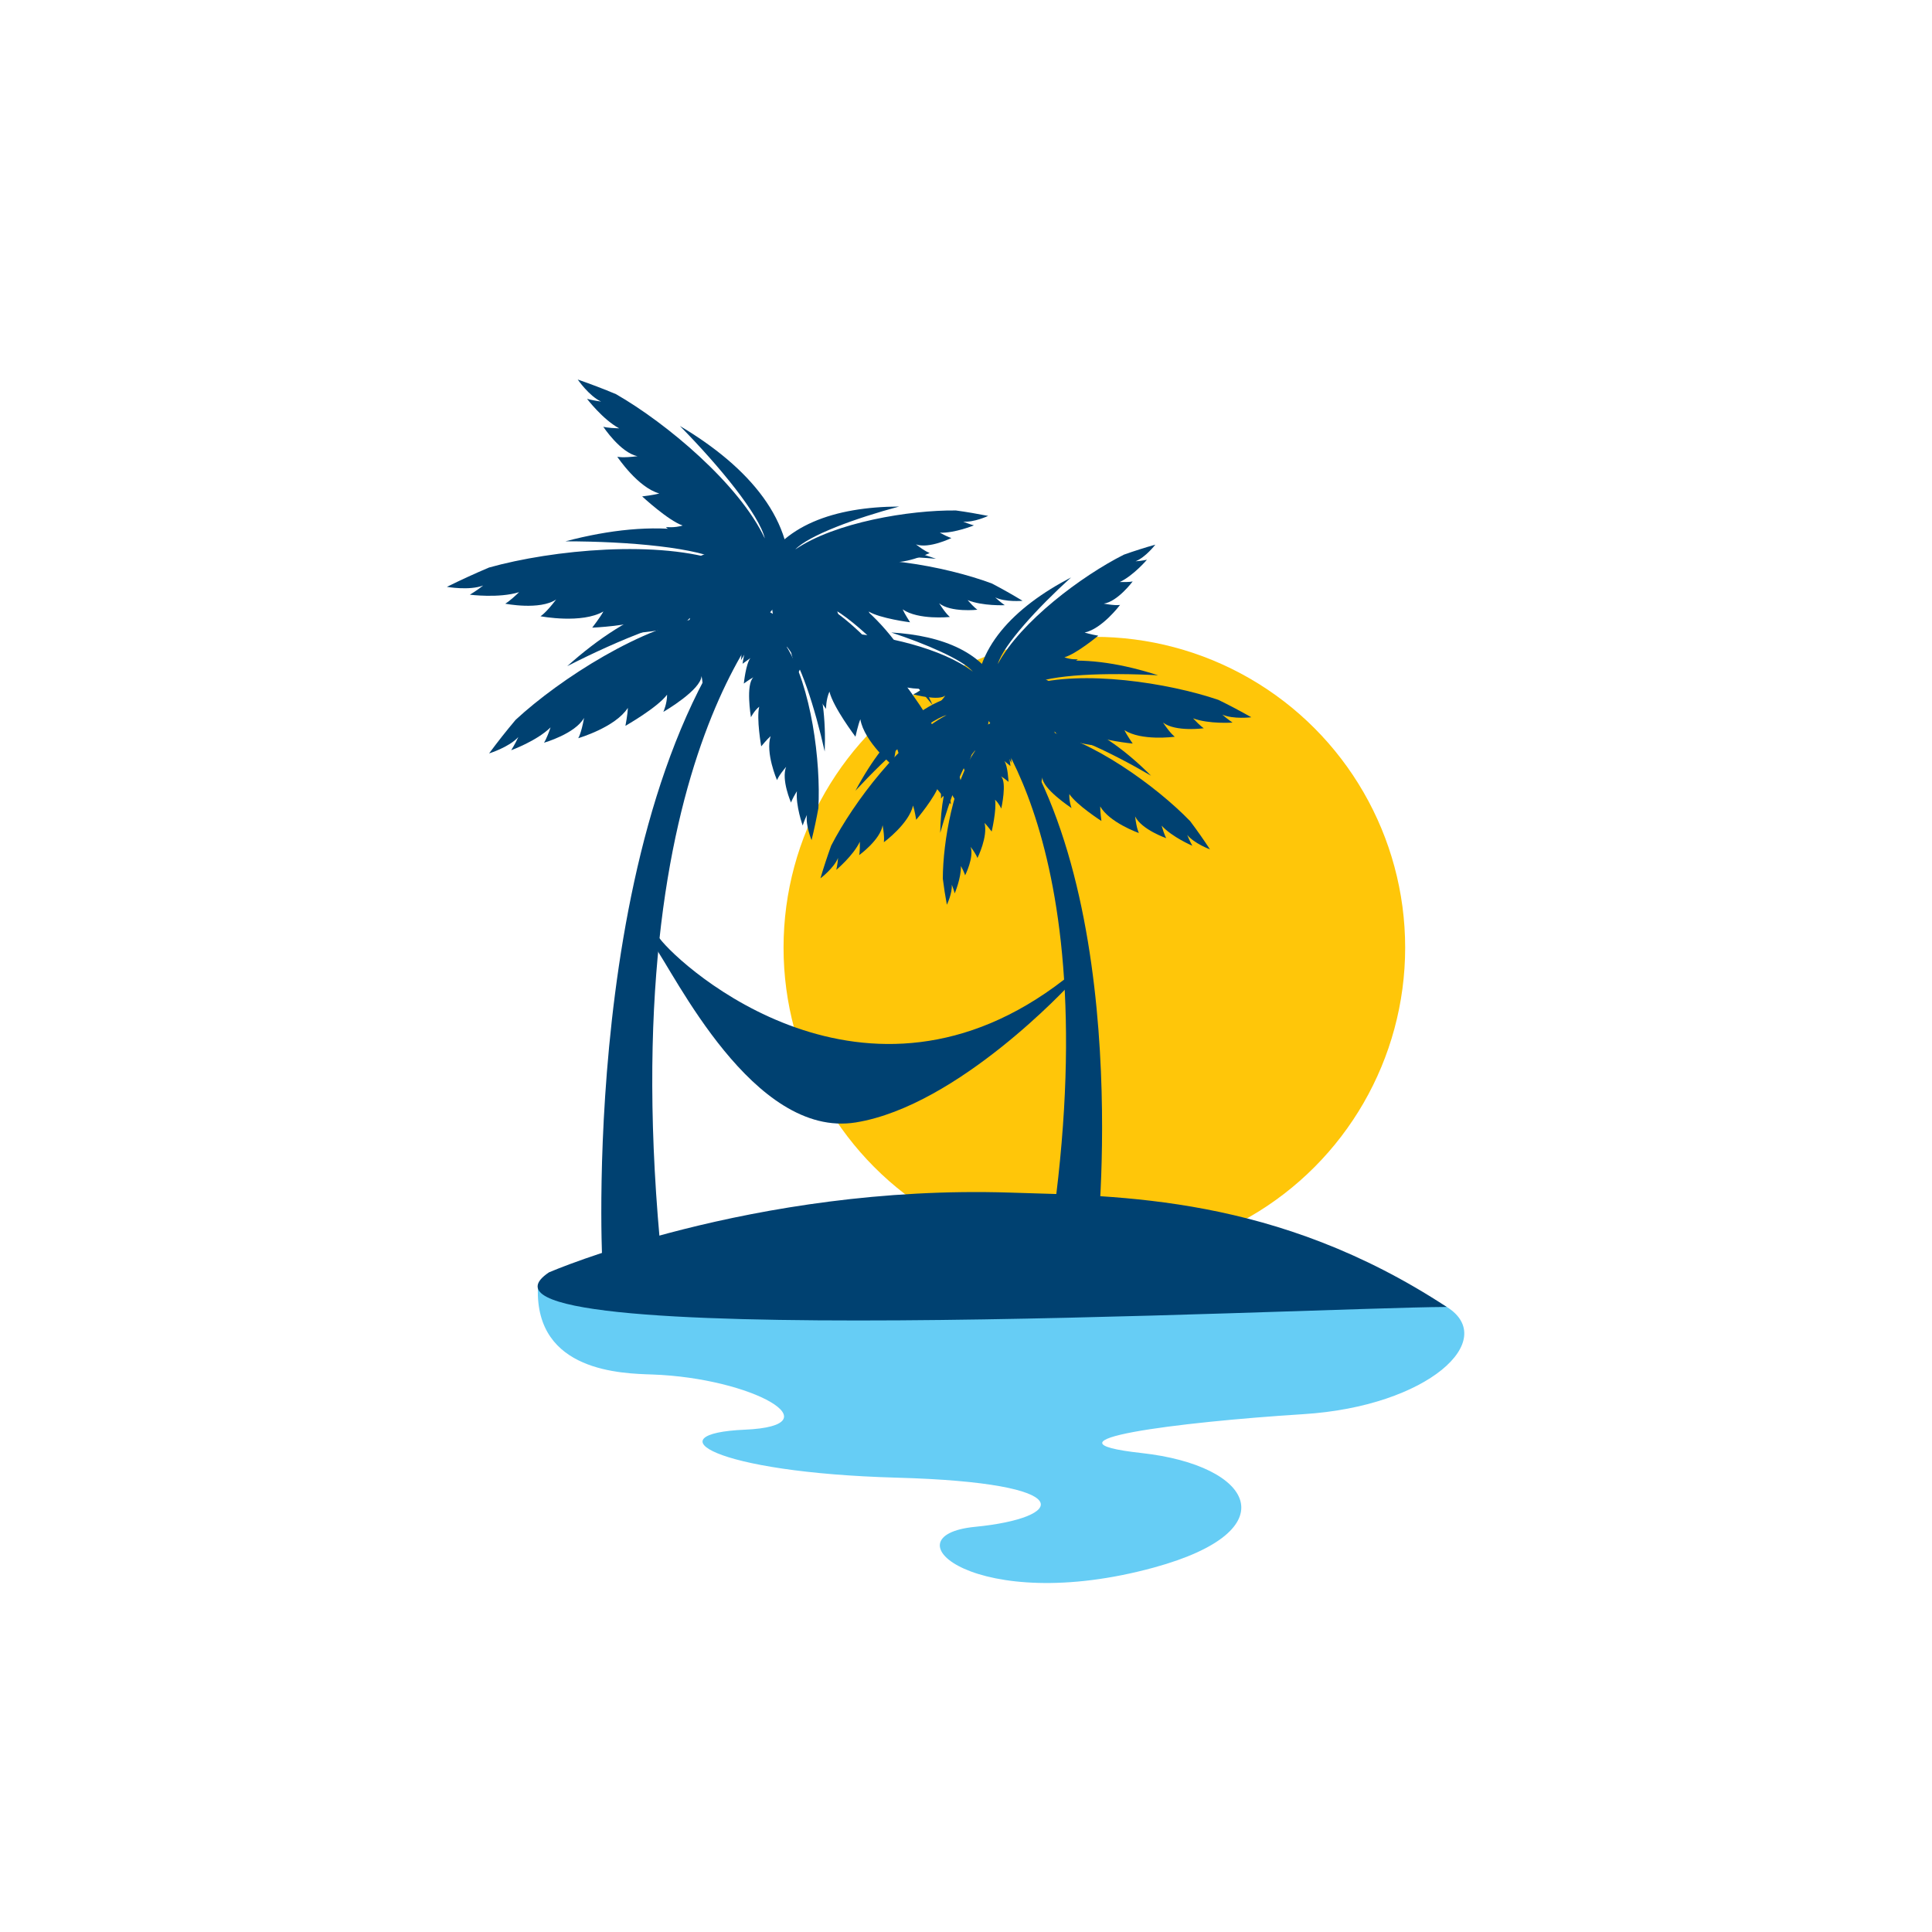
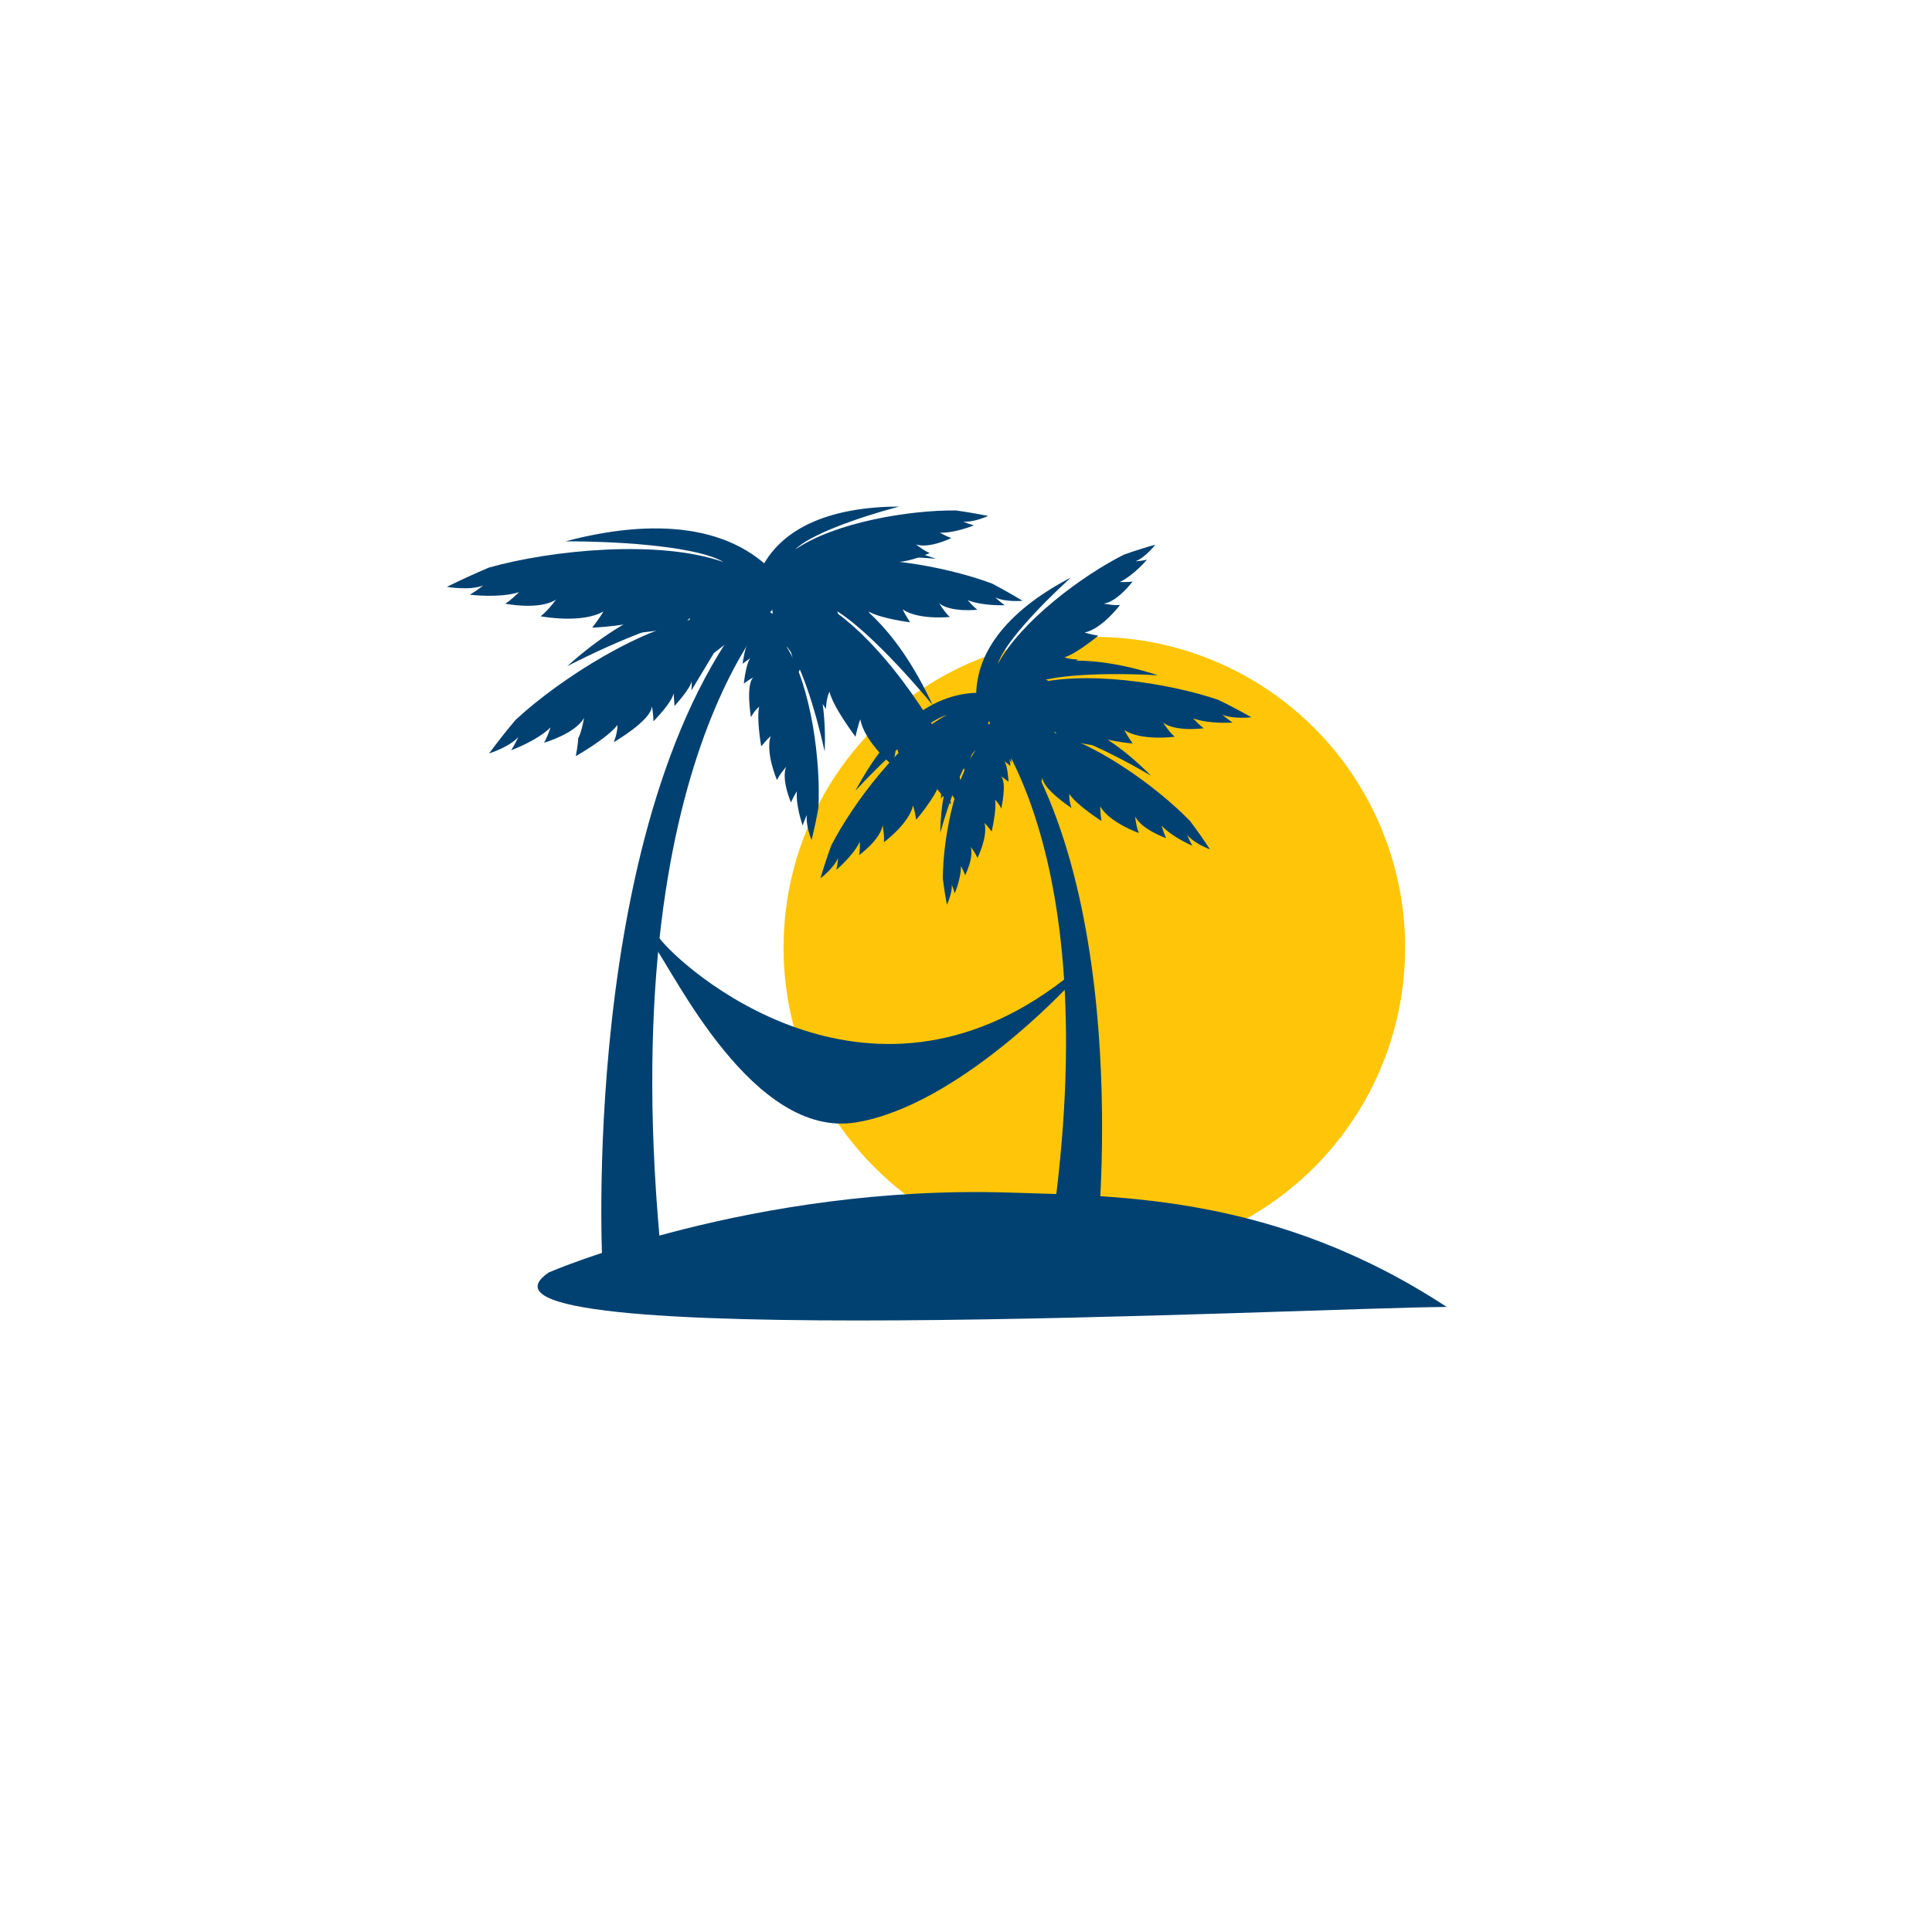
<svg xmlns="http://www.w3.org/2000/svg" version="1.1" id="Calque_1" x="0px" y="0px" width="32px" height="32px" viewBox="0 0 32 32" enable-background="new 0 0 32 32" xml:space="preserve">
  <circle fill="#FFC609" cx="18.126" cy="15.696" r="5.148" />
-   <path fill="#66CDF5" d="M10.279,21.393c-0.19,0.011-1.359-0.395-1.37-0.056c-0.042,1.389,1.399,1.412,1.896,1.429  c1.665,0.059,3.04,0.848,1.533,0.914c-1.506,0.065-0.553,0.71,2.519,0.795s2.792,0.668,1.294,0.814  c-1.497,0.146,0.021,1.479,2.963,0.674c2.24-0.614,1.645-1.691-0.205-1.896c-1.848-0.204,0.605-0.513,2.679-0.644  c2.073-0.13,3.246-1.234,2.374-1.777C22.141,20.508,10.279,21.393,10.279,21.393z" />
  <path fill="#004171" d="M9.974,20.852c0,0-0.388-7.977,2.872-11.241c0.303-0.017,0.183,0.233,0.183,0.233s-2.935,2.507-2.064,11.082  C10.622,21.025,9.974,20.852,9.974,20.852z" />
  <path fill="#004171" d="M12.935,9.615c-0.767-0.946-2.112-1.034-3.57-0.649c1.048,0,2.222,0.104,2.617,0.343  C10.923,8.934,9.148,9.106,8.1,9.4C7.866,9.499,7.633,9.606,7.402,9.72c0,0,0.369,0.066,0.601-0.022  C7.89,9.788,7.782,9.849,7.782,9.85l0,0c0.001,0,0.482,0.062,0.816-0.042c-0.167,0.161-0.23,0.191-0.23,0.191  s0.573,0.113,0.844-0.07c-0.178,0.234-0.259,0.277-0.26,0.278c0,0,0,0,0,0c0.015,0.003,0.685,0.128,1.042-0.079  c-0.053,0.099-0.185,0.267-0.185,0.268l0,0c0.007,0,0.658-0.029,0.92-0.157c-0.071,0.142-0.198,0.242-0.2,0.244c0,0,0,0,0.001,0  c0.027-0.001,0.78-0.045,0.903-0.261c-0.026,0.105-0.095,0.25-0.095,0.251c0,0,0,0,0,0c0.009-0.003,0.448-0.149,0.551-0.282  c-0.091,0.21-0.091,0.21-0.091,0.21s0.416-0.156,0.476-0.26c-0.027,0.077-0.079,0.147-0.08,0.149c0,0,0,0,0,0l0.666-0.415  C12.889,9.764,12.935,9.615,12.935,9.615z" />
-   <path fill="#004171" d="M13.067,9.709c0.121-1.07-0.659-1.973-1.806-2.654c0.651,0.661,1.313,1.466,1.407,1.864  c-0.421-0.9-1.63-1.912-2.466-2.391C9.996,6.441,9.784,6.361,9.569,6.286c0,0,0.187,0.273,0.387,0.365  C9.828,6.635,9.723,6.606,9.723,6.606l0,0c0,0,0.26,0.342,0.533,0.489c-0.205-0.006-0.264-0.027-0.264-0.027S10.277,7.5,10.56,7.556  c-0.258,0.033-0.335,0.009-0.336,0.009c0,0,0,0,0,0c0.007,0.01,0.343,0.511,0.696,0.608c-0.095,0.028-0.283,0.049-0.284,0.049  c0,0,0,0,0,0c0.004,0.003,0.426,0.396,0.67,0.482c-0.133,0.043-0.276,0.025-0.278,0.025c0,0,0.001,0,0.001,0.001  c0.018,0.016,0.512,0.463,0.725,0.407c-0.083,0.048-0.216,0.096-0.218,0.096c0,0,0,0,0,0c0.008,0.004,0.372,0.19,0.52,0.172  C11.869,9.48,11.869,9.48,11.869,9.48s0.356,0.165,0.458,0.139c-0.065,0.029-0.142,0.042-0.144,0.042l0,0l0.675,0.163  C12.945,9.773,13.067,9.709,13.067,9.709z" />
-   <path fill="#004171" d="M12.6,10.068c-1.027-0.455-2.169,0.038-3.205,0.966c0.861-0.441,1.869-0.848,2.294-0.817  c-1.027,0.137-2.412,1.024-3.149,1.706c-0.151,0.179-0.297,0.364-0.439,0.556c0,0,0.33-0.102,0.484-0.271  c-0.056,0.122-0.118,0.218-0.118,0.218l0,0c0,0,0.421-0.152,0.652-0.378c-0.069,0.202-0.109,0.254-0.109,0.254  s0.518-0.148,0.664-0.412c-0.048,0.267-0.096,0.336-0.097,0.337c0,0,0,0,0,0c0.013-0.004,0.616-0.182,0.822-0.502  c-0.002,0.103-0.04,0.297-0.04,0.297l0,0c0.005-0.003,0.528-0.3,0.69-0.516c0.001,0.146-0.061,0.283-0.062,0.285l0,0  c0.022-0.012,0.622-0.364,0.632-0.594c0.022,0.097,0.027,0.245,0.027,0.247c0,0,0,0,0,0c0.007-0.006,0.306-0.311,0.334-0.463  c0.014,0.211,0.014,0.211,0.014,0.211s0.276-0.303,0.282-0.413c0.009,0.074-0.003,0.155-0.003,0.156l0,0l0.373-0.62  C12.625,10.209,12.6,10.068,12.6,10.068z" />
+   <path fill="#004171" d="M12.6,10.068c-1.027-0.455-2.169,0.038-3.205,0.966c0.861-0.441,1.869-0.848,2.294-0.817  c-1.027,0.137-2.412,1.024-3.149,1.706c-0.151,0.179-0.297,0.364-0.439,0.556c0,0,0.33-0.102,0.484-0.271  c-0.056,0.122-0.118,0.218-0.118,0.218l0,0c0,0,0.421-0.152,0.652-0.378c-0.069,0.202-0.109,0.254-0.109,0.254  s0.518-0.148,0.664-0.412c-0.048,0.267-0.096,0.336-0.097,0.337c0,0,0,0,0,0c-0.002,0.103-0.04,0.297-0.04,0.297l0,0c0.005-0.003,0.528-0.3,0.69-0.516c0.001,0.146-0.061,0.283-0.062,0.285l0,0  c0.022-0.012,0.622-0.364,0.632-0.594c0.022,0.097,0.027,0.245,0.027,0.247c0,0,0,0,0,0c0.007-0.006,0.306-0.311,0.334-0.463  c0.014,0.211,0.014,0.211,0.014,0.211s0.276-0.303,0.282-0.413c0.009,0.074-0.003,0.155-0.003,0.156l0,0l0.373-0.62  C12.625,10.209,12.6,10.068,12.6,10.068z" />
  <path fill="#004171" d="M12.882,9.524c1.124-0.013,1.979,0.891,2.565,2.153c-0.618-0.745-1.383-1.518-1.787-1.657  c0.89,0.531,1.813,1.894,2.223,2.811c0.068,0.224,0.129,0.453,0.184,0.684c0,0-0.264-0.223-0.338-0.44  c0.003,0.134,0.022,0.246,0.022,0.246l0,0c0,0-0.328-0.306-0.451-0.605c-0.016,0.213,0,0.277,0,0.277s-0.418-0.341-0.448-0.641  c-0.061,0.264-0.044,0.348-0.044,0.348l0,0c-0.01-0.009-0.495-0.411-0.558-0.787c-0.039,0.095-0.081,0.289-0.081,0.289l0,0  c-0.003-0.005-0.367-0.484-0.431-0.747c-0.059,0.134-0.056,0.284-0.056,0.286c0,0,0,0,0,0c-0.015-0.02-0.428-0.58-0.347-0.796  c-0.059,0.081-0.122,0.215-0.122,0.216c0,0,0,0,0,0c-0.003-0.008-0.158-0.406-0.125-0.558c-0.096,0.188-0.096,0.188-0.096,0.188  s-0.134-0.387-0.096-0.491c-0.038,0.065-0.058,0.144-0.058,0.145v0L12.74,9.729C12.803,9.644,12.882,9.524,12.882,9.524z" />
  <path fill="#004171" d="M12.761,9.517c0.641-0.666,1.663-0.646,2.741-0.262c-0.792-0.068-1.687-0.064-2,0.092  c0.824-0.215,2.155,0.029,2.928,0.318c0.17,0.089,0.34,0.185,0.507,0.286c0,0-0.283,0.026-0.453-0.056  c0.081,0.076,0.157,0.129,0.158,0.129l0,0c-0.001,0-0.369,0.016-0.615-0.084c0.116,0.132,0.162,0.159,0.162,0.159  s-0.441,0.049-0.634-0.107c0.12,0.188,0.178,0.226,0.179,0.227c0,0,0,0,0,0c-0.011,0.001-0.525,0.053-0.783-0.126  c0.034,0.078,0.123,0.213,0.123,0.214l0,0c-0.005,0-0.496-0.064-0.686-0.178c0.044,0.112,0.134,0.196,0.136,0.198c0,0,0,0-0.001,0  c-0.02-0.003-0.586-0.084-0.666-0.255c0.014,0.081,0.056,0.195,0.056,0.196h0c-0.007-0.003-0.329-0.142-0.398-0.249  c0.055,0.165,0.055,0.165,0.055,0.165s-0.305-0.145-0.343-0.227c0.016,0.06,0.051,0.117,0.051,0.118l0,0L12.8,9.718  C12.786,9.632,12.761,9.517,12.761,9.517z" />
  <path fill="#004171" d="M12.664,10.091c0.769,0.382,1.036,1.295,0.996,2.357c-0.161-0.722-0.413-1.514-0.639-1.749  c0.42,0.671,0.575,1.919,0.534,2.686c-0.032,0.176-0.069,0.353-0.113,0.53c0,0-0.102-0.244-0.077-0.417  c-0.044,0.092-0.07,0.175-0.07,0.175l0,0c0-0.001-0.117-0.322-0.096-0.568c-0.085,0.14-0.097,0.188-0.097,0.188  s-0.166-0.377-0.081-0.592c-0.134,0.158-0.151,0.221-0.151,0.221l0,0c-0.004-0.009-0.194-0.452-0.106-0.729  c-0.06,0.052-0.155,0.168-0.156,0.169c0,0,0,0,0,0c0-0.004-0.081-0.457-0.033-0.657c-0.086,0.07-0.136,0.173-0.137,0.175v0  c-0.003-0.019-0.089-0.543,0.041-0.662c-0.068,0.035-0.158,0.104-0.159,0.104c0,0,0,0,0,0c0.001-0.007,0.034-0.331,0.11-0.423  c-0.131,0.095-0.131,0.095-0.131,0.095s0.043-0.31,0.105-0.368c-0.048,0.031-0.089,0.078-0.09,0.078l0,0l0.183-0.522  C12.568,10.146,12.664,10.091,12.664,10.091z" />
  <path fill="#004171" d="M12.579,9.483c0.35-0.784,1.25-1.089,2.313-1.093c-0.714,0.19-1.495,0.476-1.72,0.711  c0.653-0.449,1.894-0.655,2.661-0.646c0.177,0.024,0.355,0.055,0.534,0.09c0,0-0.239,0.112-0.414,0.094  c0.094,0.041,0.178,0.063,0.178,0.063l0,0c0,0-0.317,0.13-0.564,0.121c0.143,0.079,0.192,0.088,0.192,0.088s-0.37,0.182-0.588,0.106  c0.164,0.126,0.228,0.142,0.228,0.142c0,0,0,0,0,0c-0.009,0.004-0.443,0.212-0.724,0.136c0.054,0.058,0.174,0.148,0.175,0.148l0,0  c-0.004,0.001-0.454,0.1-0.656,0.061c0.074,0.084,0.179,0.129,0.181,0.13c0,0,0,0,0,0c-0.019,0.004-0.54,0.112-0.663-0.013  c0.037,0.066,0.11,0.153,0.111,0.154c0,0,0,0,0,0c-0.007,0-0.333-0.02-0.427-0.092c0.1,0.126,0.1,0.126,0.1,0.126  s-0.312-0.03-0.371-0.09c0.032,0.047,0.081,0.086,0.082,0.087l0,0l-0.53-0.161C12.637,9.576,12.579,9.483,12.579,9.483z" />
  <path fill="#004171" d="M18.176,20.484c0,0,0.654-6.166-1.822-8.936c-0.243-0.026-0.158,0.18-0.158,0.18s2.248,2.147,1.167,9.004  C17.635,20.828,18.176,20.484,18.176,20.484z" />
  <path fill="#004171" d="M16.282,11.548c0.659-0.727,1.745-0.737,2.9-0.363c-0.844-0.047-1.791-0.016-2.12,0.16  c0.868-0.254,2.288-0.036,3.118,0.247c0.183,0.089,0.365,0.186,0.546,0.288c0,0-0.299,0.037-0.481-0.044  c0.087,0.077,0.17,0.132,0.17,0.132l0,0c0,0-0.391,0.028-0.654-0.07c0.127,0.136,0.178,0.164,0.178,0.164s-0.467,0.065-0.676-0.094  c0.133,0.196,0.195,0.234,0.196,0.235c-0.001,0-0.001,0-0.001,0c-0.012,0.001-0.556,0.073-0.834-0.11  c0.038,0.082,0.137,0.223,0.137,0.223c0,0,0,0,0,0c-0.005,0-0.527-0.053-0.732-0.168c0.05,0.117,0.148,0.204,0.149,0.206  c-0.001,0-0.001,0-0.001,0c-0.021-0.002-0.625-0.071-0.715-0.25c0.017,0.085,0.065,0.205,0.065,0.207l0,0  c-0.007-0.003-0.354-0.14-0.431-0.251c0.063,0.173,0.063,0.173,0.063,0.173s-0.327-0.144-0.371-0.23  c0.019,0.063,0.057,0.122,0.058,0.123c0,0,0,0,0,0l-0.517-0.363C16.312,11.67,16.282,11.548,16.282,11.548z" />
  <path fill="#004171" d="M16.171,11.618c-0.05-0.866,0.617-1.558,1.569-2.054c-0.553,0.502-1.121,1.12-1.214,1.436  c0.378-0.705,1.396-1.465,2.089-1.813c0.17-0.061,0.345-0.116,0.521-0.166c0,0-0.162,0.211-0.328,0.276  c0.104-0.007,0.189-0.026,0.189-0.026l0,0c0,0-0.225,0.264-0.45,0.369c0.165,0.005,0.214-0.01,0.214-0.01s-0.248,0.334-0.479,0.368  c0.205,0.038,0.27,0.021,0.27,0.021v0c-0.006,0.008-0.299,0.396-0.587,0.458c0.075,0.026,0.226,0.052,0.226,0.052c0,0,0,0,0,0  c-0.004,0.003-0.361,0.3-0.561,0.358c0.105,0.041,0.221,0.033,0.223,0.033v0c-0.016,0.012-0.434,0.35-0.602,0.295  c0.064,0.043,0.17,0.086,0.17,0.086s0,0,0,0c-0.006,0.002-0.308,0.136-0.426,0.115c0.148,0.068,0.148,0.068,0.148,0.068  s-0.293,0.117-0.375,0.091c0.051,0.027,0.112,0.04,0.113,0.04l0,0l-0.55,0.101C16.266,11.675,16.171,11.618,16.171,11.618z" />
  <path fill="#004171" d="M16.531,11.928c0.846-0.32,1.743,0.127,2.534,0.92c-0.672-0.393-1.465-0.766-1.809-0.759  c0.82,0.156,1.895,0.931,2.457,1.512c0.113,0.15,0.223,0.307,0.328,0.467c0,0-0.261-0.096-0.377-0.24  c0.039,0.101,0.085,0.18,0.085,0.18l0,0c-0.001,0-0.333-0.141-0.509-0.333c0.048,0.166,0.077,0.208,0.077,0.208  s-0.41-0.142-0.516-0.361c0.026,0.217,0.063,0.275,0.063,0.275h-0.001c-0.01-0.003-0.487-0.174-0.64-0.44  c-0.002,0.083,0.02,0.24,0.02,0.241l0,0c-0.004-0.002-0.412-0.265-0.531-0.446c-0.008,0.118,0.035,0.23,0.036,0.231  c-0.001,0-0.001,0-0.001,0c-0.017-0.011-0.483-0.321-0.481-0.506c-0.022,0.077-0.033,0.196-0.033,0.197l0,0  c-0.005-0.005-0.231-0.264-0.248-0.388c-0.021,0.169-0.021,0.169-0.021,0.169s-0.208-0.255-0.208-0.344  c-0.011,0.059-0.004,0.124-0.004,0.125l0,0l-0.272-0.515C16.504,12.04,16.531,11.928,16.531,11.928z" />
  <path fill="#004171" d="M16.328,11.478c-0.903-0.06-1.631,0.629-2.159,1.618c0.53-0.572,1.18-1.159,1.51-1.252  c-0.739,0.387-1.542,1.442-1.912,2.162c-0.064,0.177-0.124,0.358-0.178,0.542c0,0,0.222-0.167,0.292-0.338  c-0.008,0.107-0.029,0.197-0.029,0.197l0,0c0,0,0.278-0.231,0.39-0.466c0.003,0.172-0.012,0.223-0.012,0.223  s0.352-0.255,0.389-0.496c0.037,0.215,0.02,0.281,0.02,0.282l0,0c0.009-0.006,0.416-0.308,0.484-0.608  c0.027,0.079,0.052,0.236,0.052,0.236l0,0c0.003-0.004,0.316-0.374,0.379-0.582c0.042,0.11,0.032,0.231,0.032,0.233c0,0,0,0,0-0.001  c0.013-0.015,0.37-0.448,0.314-0.624c0.043,0.067,0.088,0.178,0.088,0.179c0,0,0,0,0,0c0.002-0.007,0.145-0.32,0.125-0.443  c0.069,0.156,0.069,0.156,0.069,0.156s0.125-0.305,0.099-0.39c0.027,0.053,0.04,0.117,0.041,0.119l0,0l0.111-0.573  C16.386,11.578,16.328,11.478,16.328,11.478z" />
  <path fill="#004171" d="M16.479,11.943c-0.636,0.273-0.891,0.995-0.906,1.852c0.161-0.573,0.399-1.199,0.591-1.377  c-0.368,0.521-0.547,1.518-0.548,2.136c0.018,0.143,0.04,0.287,0.067,0.431c0,0,0.093-0.191,0.081-0.332  c0.032,0.076,0.049,0.144,0.049,0.144l0,0c0,0,0.108-0.254,0.103-0.453c0.062,0.116,0.069,0.155,0.069,0.155s0.15-0.296,0.092-0.472  c0.1,0.133,0.112,0.185,0.112,0.185l0,0c0.004-0.007,0.176-0.354,0.118-0.582c0.045,0.044,0.117,0.143,0.118,0.143l0,0  c0.001-0.003,0.085-0.364,0.056-0.527c0.067,0.061,0.102,0.146,0.103,0.147c0,0,0,0,0,0c0.003-0.015,0.096-0.434-0.003-0.534  c0.053,0.031,0.122,0.09,0.123,0.091c0,0,0,0,0,0c0-0.005-0.012-0.268-0.069-0.345c0.101,0.083,0.101,0.083,0.101,0.083  s-0.021-0.251-0.068-0.3c0.038,0.027,0.068,0.066,0.069,0.067c0,0,0,0,0,0l-0.124-0.428C16.553,11.991,16.479,11.943,16.479,11.943z  " />
-   <path fill="#004171" d="M16.574,11.458c-0.247-0.646-0.957-0.932-1.812-0.982c0.566,0.186,1.181,0.449,1.352,0.649  c-0.505-0.39-1.493-0.611-2.111-0.638c-0.143,0.012-0.288,0.028-0.433,0.049c0,0,0.187,0.101,0.328,0.095  c-0.078,0.028-0.146,0.042-0.146,0.042l0,0c0,0,0.249,0.119,0.448,0.122c-0.119,0.057-0.159,0.063-0.159,0.063  s0.29,0.163,0.468,0.111c-0.138,0.095-0.189,0.104-0.189,0.104c0,0,0,0,0,0c0.007,0.004,0.347,0.19,0.577,0.142  c-0.046,0.044-0.147,0.111-0.147,0.111c0,0,0,0,0,0c0.003,0,0.36,0.101,0.525,0.078c-0.063,0.064-0.15,0.096-0.151,0.096  c0,0,0,0,0,0c0.015,0.004,0.429,0.114,0.534,0.019c-0.033,0.052-0.095,0.118-0.096,0.119l0,0c0.006,0,0.269-0.001,0.348-0.055  c-0.086,0.097-0.086,0.097-0.086,0.097s0.252-0.011,0.303-0.056c-0.028,0.036-0.069,0.065-0.069,0.066l0,0l0.433-0.106  C16.523,11.53,16.574,11.458,16.574,11.458z" />
  <path fill="#004171" d="M9.093,21.074c0,0,3.372-1.457,7.634-1.321c1.817,0.058,4.411,0.042,7.235,1.894  C21.599,21.661,7.095,22.416,9.093,21.074z" />
  <path fill="#004171" d="M10.924,15.541c0.362,0.484,3.417,3.229,6.701,0.684c0.25,0.063,0.096,0.079,0.096,0.079  s-1.846,2.011-3.546,2.287c-1.7,0.274-3.005-2.472-3.355-2.948C10.433,15.542,10.924,15.541,10.924,15.541z" />
  <g>
</g>
  <g>
</g>
  <g>
</g>
  <g>
</g>
  <g>
</g>
  <g>
</g>
</svg>